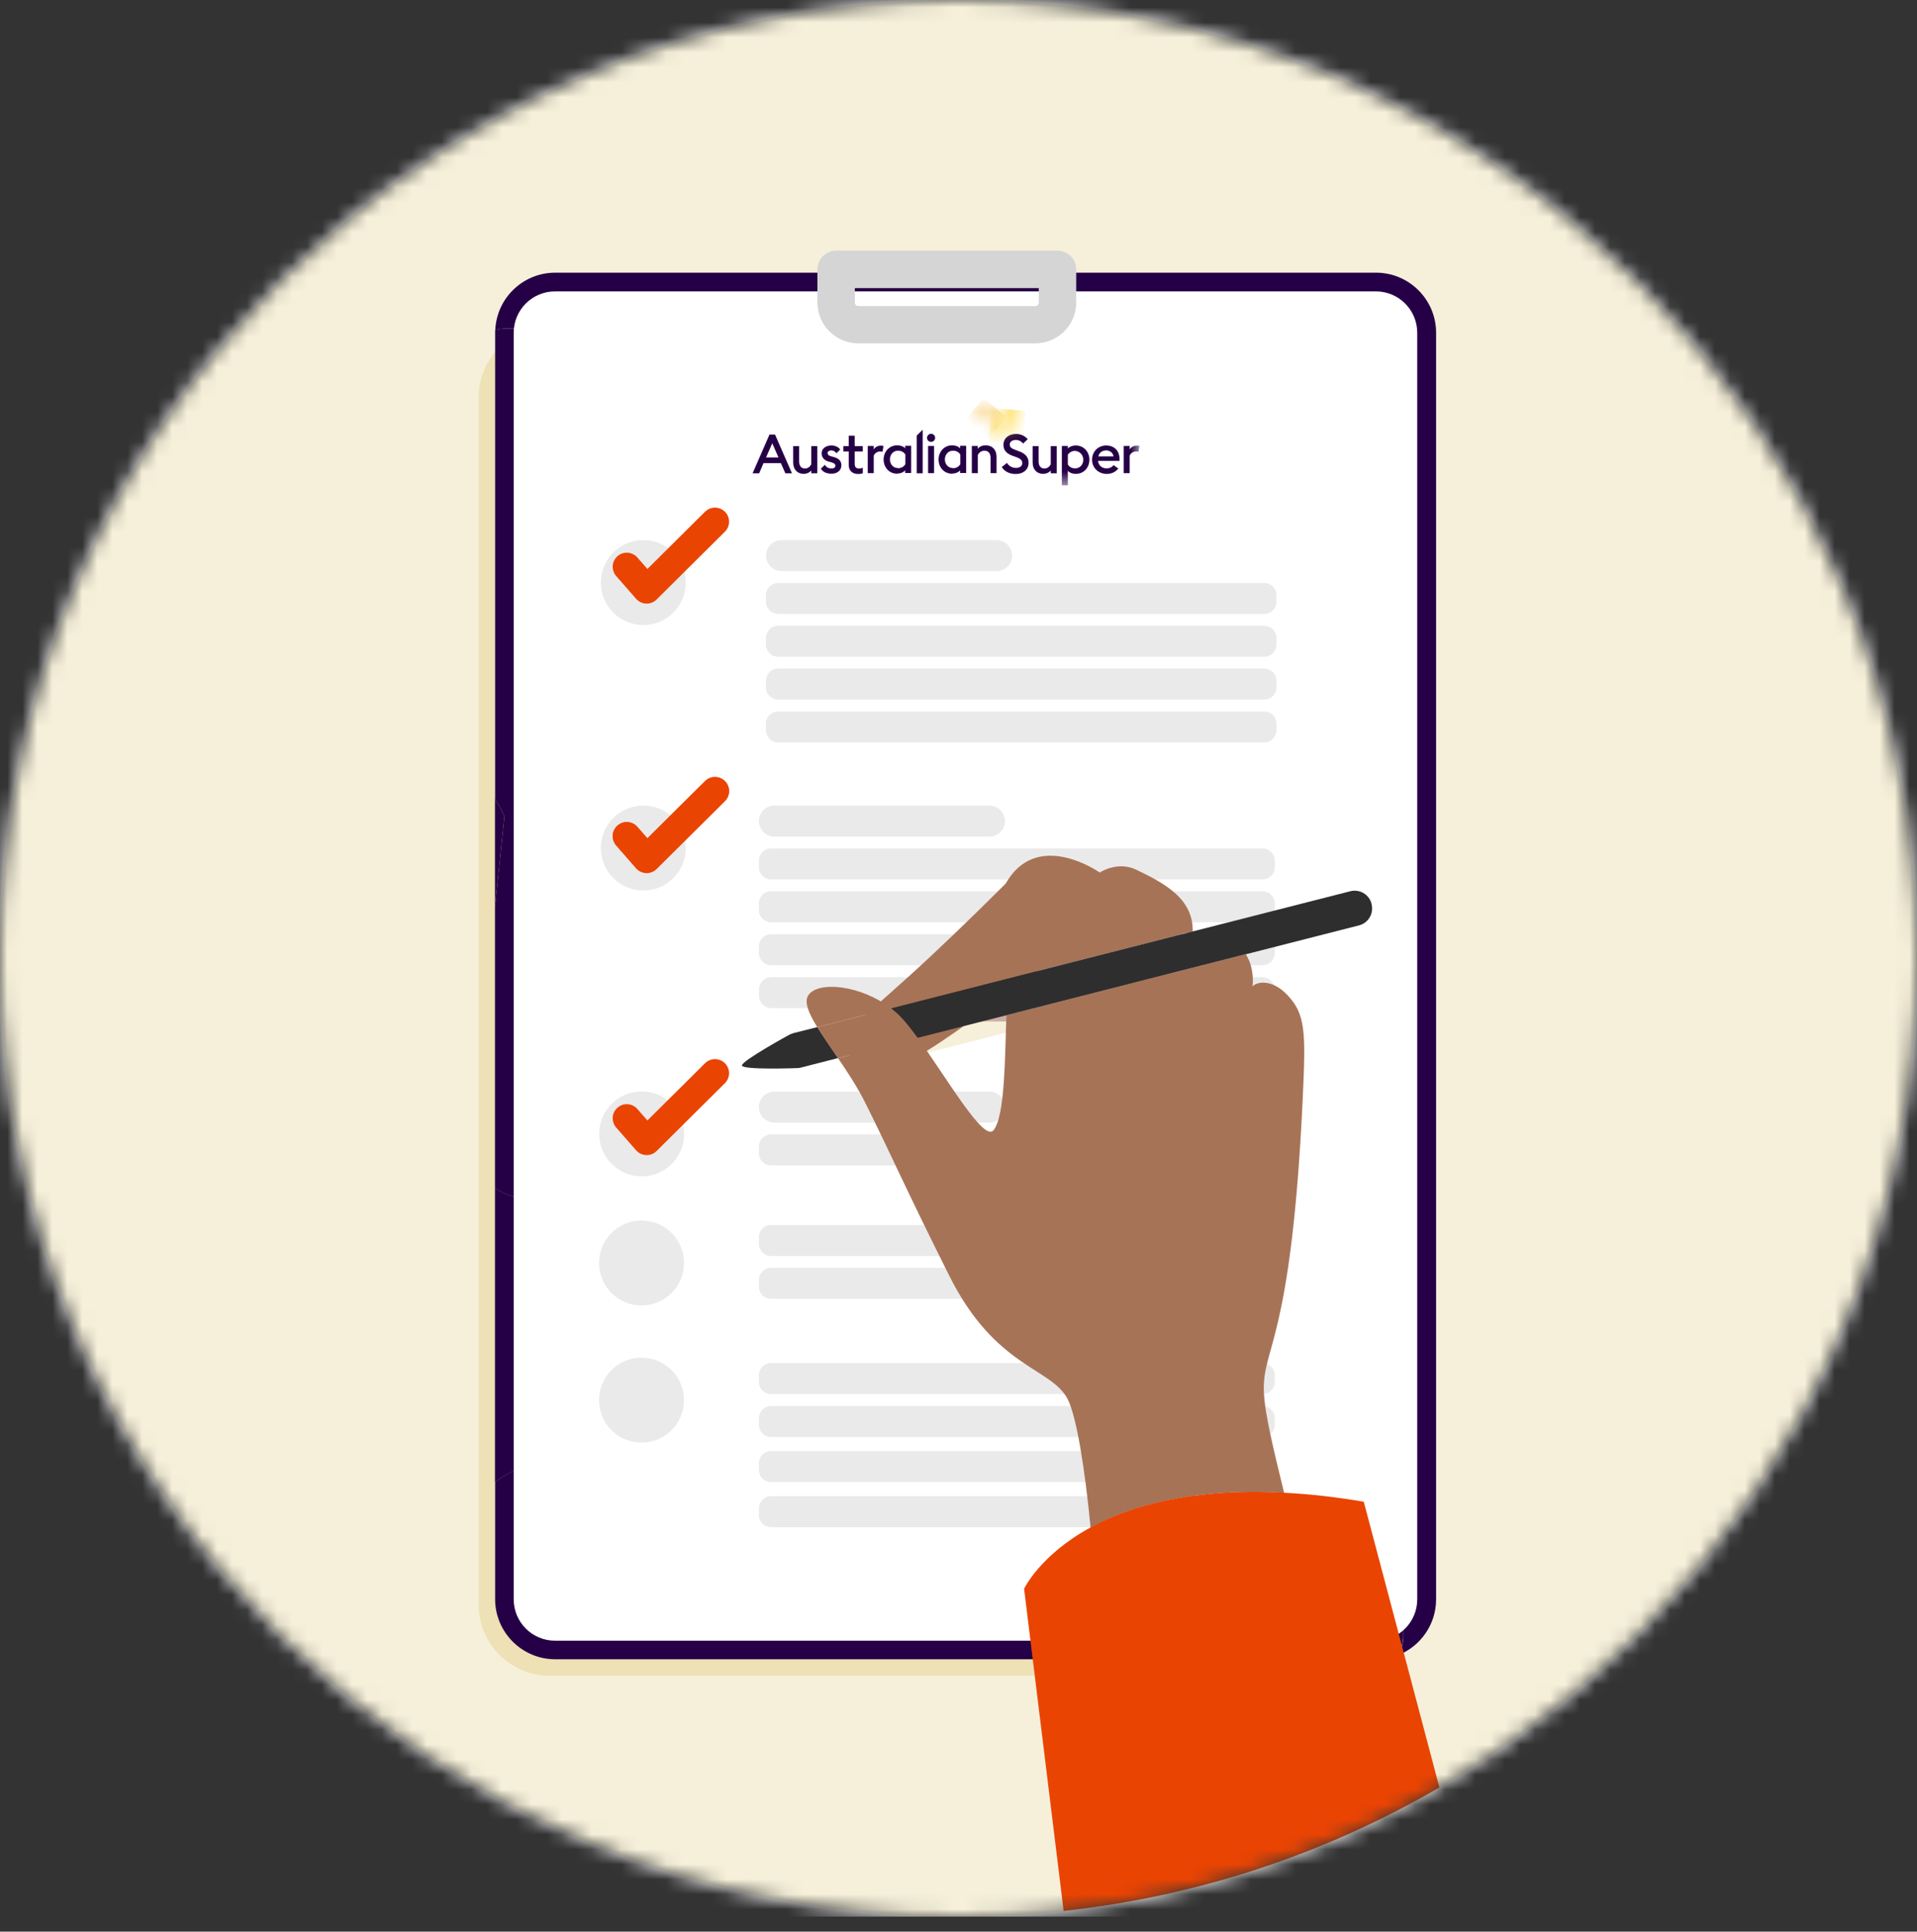
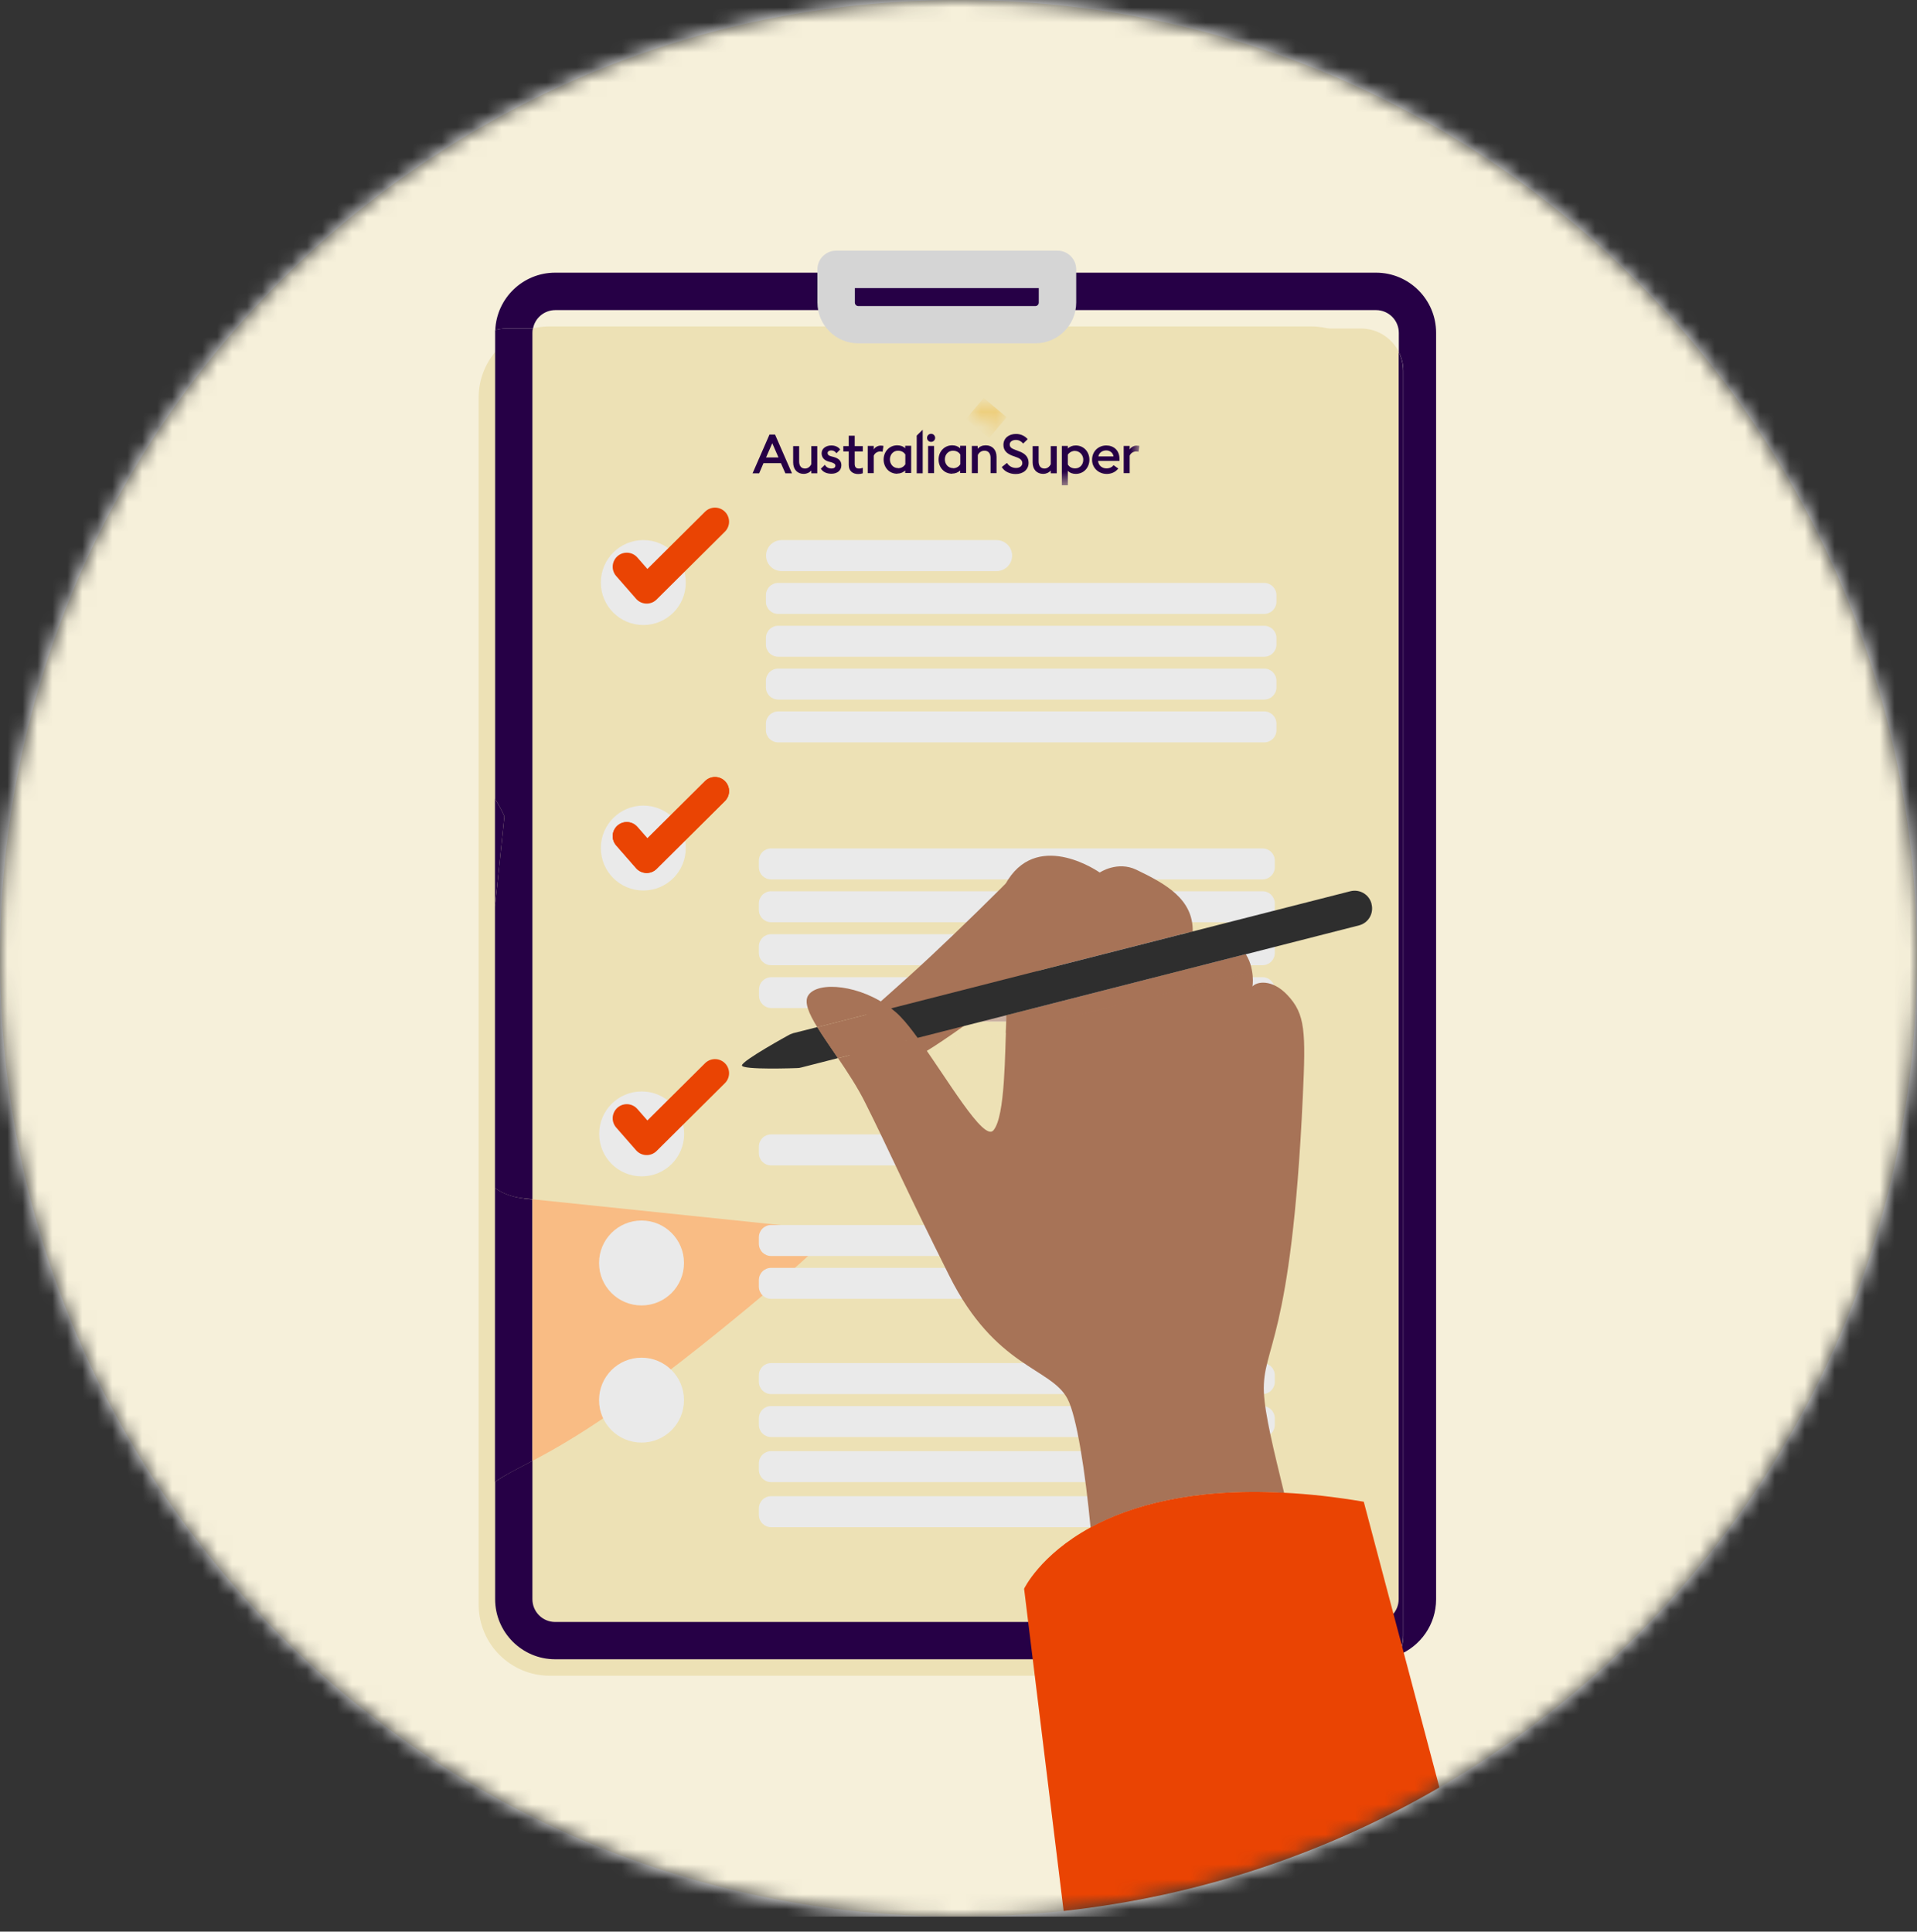
<svg xmlns="http://www.w3.org/2000/svg" width="128" height="129" viewBox="0 0 128 129" fill="none">
  <rect x="0" y="0" width="128" height="129" fill="#333333" stroke="none" />
  <g clip-path="url(#clip0_622_59424)">
    <mask id="mask0_622_59424" style="mask-type:luminance" maskUnits="userSpaceOnUse" x="0" y="0" width="128" height="128">
      <path d="M64 128C99.346 128 128 99.346 128 64C128 28.654 99.346 0 64 0C28.654 0 0 28.654 0 64C0 99.346 28.654 128 64 128Z" fill="white" />
    </mask>
    <g mask="url(#mask0_622_59424)">
      <path d="M128 0H0V128H128V0Z" fill="white" />
      <path d="M64 128C99.346 128 128 99.346 128 64C128 28.654 99.346 0 64 0C28.654 0 0 28.654 0 64C0 99.346 28.654 128 64 128Z" fill="#F6F0DA" />
      <path d="M31.96 26.55L31.96 107.16C31.96 109.783 34.087 111.91 36.71 111.91H87.54C90.163 111.91 92.29 109.783 92.29 107.16V26.55C92.29 23.927 90.163 21.8 87.54 21.8H36.71C34.087 21.8 31.96 23.927 31.96 26.55Z" fill="#EDE1B5" />
      <path d="M35.55 80.09L55.63 82.18C54.87 83.11 53.51 84.35 51.51 86.04C42.27 93.84 38.04 96.26 35.56 97.57V106.81C35.56 107.65 36.24 108.33 37.08 108.33H91.88C92.72 108.33 93.4 107.65 93.4 106.81V23.5C92.94 22.58 91.98 21.94 90.88 21.94H35.59C35.57 22.03 35.56 22.13 35.56 22.22V80.09H35.55Z" fill="#EDE1B5" />
      <path d="M55.63 82.18L35.55 80.09V97.56C38.03 96.26 42.26 93.83 51.5 86.03C53.5 84.34 54.86 83.1 55.62 82.17L55.63 82.18Z" fill="#F9BC84" />
      <path d="M91.87 18.21H37.07C34.92 18.21 33.16 19.91 33.07 22.04C33.31 21.98 33.55 21.94 33.81 21.94H35.59C35.72 21.24 36.34 20.71 37.08 20.71H91.88C92.72 20.71 93.4 21.39 93.4 22.23V23.51C93.59 23.89 93.7 24.32 93.7 24.77V109.24C93.7 109.7 93.58 110.14 93.38 110.53C94.85 109.93 95.89 108.49 95.89 106.81V22.22C95.89 20.01 94.09 18.21 91.88 18.21H91.87Z" fill="#260046" />
      <path d="M93.69 24.76C93.69 24.31 93.58 23.88 93.39 23.5V106.8C93.39 107.64 92.71 108.32 91.87 108.32H37.07C36.23 108.32 35.55 107.64 35.55 106.8V97.56C34.48 98.12 33.74 98.48 33.06 98.96V106.8C33.06 109.01 34.86 110.81 37.07 110.81H91.87C92.4 110.81 92.91 110.7 93.37 110.52C93.57 110.13 93.69 109.69 93.69 109.23V24.76Z" fill="#260046" />
      <path d="M33.05 53.36C33.28 53.71 33.49 54.1 33.68 54.52L33.05 60.56V79.34C33.56 79.71 34.2 79.95 34.98 80.03L35.55 80.09V22.22C35.55 22.12 35.56 22.03 35.58 21.94H33.8C33.54 21.94 33.3 21.98 33.06 22.04C33.06 22.1 33.06 22.16 33.06 22.22V53.35L33.05 53.36Z" fill="#260046" />
      <path d="M33.05 53.36V60.56L33.68 54.52C33.49 54.1 33.28 53.71 33.05 53.36Z" fill="#260046" />
      <path d="M34.98 80.03C34.2 79.95 33.56 79.7 33.05 79.34V98.97C33.73 98.49 34.48 98.13 35.54 97.57V80.1L34.97 80.04L34.98 80.03Z" fill="#260046" />
-       <path d="M34.3 22.22L34.3 106.81C34.3 108.334 35.536 109.57 37.06 109.57H91.87C93.394 109.57 94.63 108.334 94.63 106.81V22.22C94.63 20.696 93.394 19.46 91.87 19.46H37.06C35.536 19.46 34.3 20.696 34.3 22.22Z" fill="white" />
      <path d="M40.12 38.9V38.91C40.12 40.473 41.387 41.74 42.95 41.74H42.96C44.523 41.74 45.79 40.473 45.79 38.91V38.9C45.79 37.337 44.523 36.07 42.96 36.07H42.95C41.387 36.07 40.12 37.337 40.12 38.9Z" fill="#EAEAEA" />
      <path d="M42.84 78.56H42.85C44.413 78.56 45.68 77.293 45.68 75.73V75.72C45.68 74.157 44.413 72.89 42.85 72.89H42.84C41.277 72.89 40.01 74.157 40.01 75.72V75.73C40.01 77.293 41.277 78.56 42.84 78.56Z" fill="#EAEAEA" />
      <path d="M69.13 22.93H57.31C55.81 22.93 54.58 21.71 54.58 20.2V17.99C54.58 17.3 55.14 16.74 55.83 16.74H70.61C71.3 16.74 71.86 17.3 71.86 17.99V20.2C71.86 21.7 70.64 22.93 69.13 22.93ZM57.08 19.24V20.21C57.08 20.34 57.19 20.44 57.31 20.44H69.13C69.26 20.44 69.36 20.33 69.36 20.21V19.24H57.08Z" fill="#D5D5D5" />
      <path d="M51.56 29.59L51.98 30.55H51.15L51.57 29.59H51.56ZM51.38 29.02L50.25 31.61H50.69L50.98 30.93H52.14L52.44 31.61H52.88L51.75 29.02H51.38Z" fill="#260046" />
      <mask id="mask1_622_59424" style="mask-type:luminance" maskUnits="userSpaceOnUse" x="50" y="27" width="27" height="6">
        <path d="M76.08 27.42H50.24V32.4H76.08V27.42Z" fill="white" />
      </mask>
      <g mask="url(#mask1_622_59424)">
        <path d="M54.57 31.61H54.17V31.42C54.05 31.57 53.85 31.65 53.67 31.65C53.24 31.65 52.96 31.35 52.96 30.88V29.79H53.36V30.82C53.36 31.11 53.5 31.29 53.75 31.29C53.94 31.29 54.09 31.17 54.17 31V29.79H54.57V31.61Z" fill="#260046" />
        <path d="M57.94 29.78H58.34V30.02C58.41 29.88 58.6 29.76 58.8 29.76C58.88 29.76 58.94 29.77 58.99 29.78L58.93 30.17C58.93 30.17 58.84 30.15 58.77 30.15C58.61 30.15 58.42 30.24 58.34 30.43V31.6H57.94V29.78Z" fill="#260046" />
        <path d="M59.91 31.64C59.37 31.64 59 31.21 59 30.69C59 30.17 59.37 29.74 59.91 29.74C60.13 29.74 60.32 29.81 60.44 29.94V29.77H60.84V31.59H60.44V31.42C60.31 31.55 60.12 31.63 59.91 31.63M59.96 31.27C60.19 31.27 60.35 31.16 60.45 31.01V30.35C60.36 30.21 60.2 30.1 59.96 30.1C59.64 30.1 59.42 30.36 59.42 30.68C59.42 31 59.64 31.26 59.96 31.26" fill="#260046" />
        <path d="M61.21 29.09L61.61 28.7V31.61H61.21V29.09Z" fill="#260046" />
        <path d="M62.17 29.51C62.02 29.51 61.9 29.39 61.9 29.24C61.9 29.09 62.02 28.97 62.17 28.97C62.32 28.97 62.44 29.09 62.44 29.24C62.44 29.39 62.32 29.51 62.17 29.51ZM61.97 29.78H62.37V31.6H61.97V29.78Z" fill="#260046" />
        <path d="M63.58 31.64C63.04 31.64 62.67 31.21 62.67 30.69C62.67 30.17 63.04 29.74 63.58 29.74C63.8 29.74 63.98 29.81 64.11 29.94V29.77H64.51V31.59H64.11V31.42C63.98 31.55 63.79 31.63 63.58 31.63M63.63 31.27C63.86 31.27 64.02 31.16 64.12 31.01V30.35C64.03 30.21 63.87 30.1 63.63 30.1C63.31 30.1 63.09 30.36 63.09 30.68C63.09 31 63.31 31.26 63.63 31.26" fill="#260046" />
        <path d="M64.88 29.78H65.28V29.97C65.4 29.82 65.6 29.74 65.82 29.74C66.26 29.74 66.54 30.04 66.54 30.51V31.6H66.14V30.57C66.14 30.28 65.99 30.1 65.74 30.1C65.52 30.1 65.37 30.22 65.29 30.39V31.6H64.89V29.78H64.88Z" fill="#260046" />
        <path d="M67.24 30.92C67.37 31.13 67.59 31.25 67.84 31.25C68.09 31.25 68.26 31.12 68.26 30.93C68.26 30.75 68.14 30.63 67.89 30.54L67.61 30.44C67.2 30.29 67 30.06 67 29.71C67 29.26 67.36 28.98 67.84 28.98C68.16 28.98 68.43 29.11 68.62 29.33L68.32 29.62C68.19 29.47 68.03 29.38 67.83 29.38C67.61 29.38 67.42 29.49 67.42 29.68C67.42 29.87 67.54 29.95 67.81 30.05L68.07 30.15C68.45 30.29 68.68 30.52 68.68 30.91C68.68 31.36 68.32 31.66 67.82 31.66C67.4 31.66 67.05 31.47 66.89 31.19L67.23 30.92H67.24Z" fill="#260046" />
        <path d="M70.56 31.61H70.16V31.42C70.04 31.57 69.84 31.65 69.66 31.65C69.23 31.65 68.95 31.35 68.95 30.88V29.79H69.35V30.82C69.35 31.11 69.49 31.29 69.74 31.29C69.93 31.29 70.08 31.17 70.16 31V29.79H70.56V31.61Z" fill="#260046" />
        <path d="M70.9 29.78H71.3V29.95C71.43 29.82 71.62 29.75 71.83 29.75C72.37 29.75 72.74 30.18 72.74 30.7C72.74 31.22 72.37 31.65 71.83 31.65C71.61 31.65 71.43 31.58 71.3 31.44V32.41H70.9V29.78ZM71.79 31.28C72.11 31.28 72.34 31.02 72.33 30.69C72.33 30.32 71.99 30.04 71.63 30.13C71.48 30.17 71.37 30.26 71.3 30.36V31.02C71.39 31.17 71.55 31.28 71.79 31.28Z" fill="#260046" />
        <path d="M75.03 29.78H75.43V30.02C75.5 29.88 75.69 29.76 75.89 29.76C75.97 29.76 76.03 29.77 76.08 29.78L76.02 30.17C76.02 30.17 75.93 30.15 75.86 30.15C75.7 30.15 75.51 30.24 75.43 30.43V31.6H75.03V29.78Z" fill="#260046" />
        <path d="M55.67 30.52L55.48 30.47C55.3 30.42 55.26 30.34 55.26 30.25C55.26 30.14 55.38 30.08 55.5 30.08C55.65 30.08 55.77 30.15 55.85 30.27L56.1 30.02C55.97 29.84 55.76 29.75 55.51 29.75C55.15 29.75 54.86 29.95 54.86 30.27C54.86 30.54 55.02 30.74 55.34 30.83L55.5 30.87C55.72 30.94 55.78 31 55.78 31.1C55.78 31.23 55.66 31.29 55.52 31.29C55.33 31.29 55.16 31.2 55.08 31.04L54.81 31.3C54.95 31.53 55.21 31.64 55.52 31.64C55.9 31.64 56.18 31.42 56.18 31.07C56.18 30.77 55.99 30.61 55.67 30.52Z" fill="#260046" />
        <path d="M57.61 31.24C57.53 31.27 57.46 31.29 57.35 31.29C57.18 31.29 57.07 31.21 57.07 30.98V30.15H57.61V29.79H57.07V29.1H56.67V29.79H56.31V30.15H56.67V31.05C56.67 31.46 56.95 31.66 57.3 31.66C57.42 31.66 57.53 31.64 57.61 31.61V31.25V31.24Z" fill="#260046" />
        <path d="M74.36 31.06C74.26 31.19 74.1 31.28 73.88 31.28C73.58 31.28 73.34 31.08 73.32 30.78H74.75C74.75 30.72 74.75 30.69 74.75 30.65C74.75 30.06 74.35 29.75 73.87 29.75C73.31 29.75 72.91 30.17 72.92 30.72C72.92 31.28 73.41 31.69 73.97 31.65C74.28 31.63 74.51 31.49 74.67 31.29L74.36 31.07V31.06ZM73.86 30.08C74.09 30.08 74.31 30.22 74.35 30.48H73.34C73.39 30.21 73.63 30.08 73.87 30.08" fill="#260046" />
      </g>
      <mask id="mask2_622_59424" style="mask-type:luminance" maskUnits="userSpaceOnUse" x="64" y="27" width="3" height="2">
        <path d="M64.94 27.71C64.86 27.71 64.85 27.83 64.93 27.85L66.72 28.26C66.86 27.92 66.86 27.63 66.62 27.56L64.93 27.71H64.94Z" fill="white" />
      </mask>
      <g mask="url(#mask2_622_59424)">
        <path d="M65.681 26.575L64.505 27.977L66.037 29.262L67.213 27.861L65.681 26.575Z" fill="url(#paint0_linear_622_59424)" />
      </g>
      <mask id="mask3_622_59424" style="mask-type:luminance" maskUnits="userSpaceOnUse" x="66" y="27" width="3" height="3">
-         <path d="M68.21 27.42L66.63 27.56C66.87 27.63 66.87 27.93 66.73 28.26L66.23 29.34C66.2 29.41 66.29 29.48 66.35 29.42L68.28 27.54C68.28 27.54 68.29 27.42 68.23 27.42" fill="white" />
-       </mask>
+         </mask>
      <g mask="url(#mask3_622_59424)">
        <path d="M66.205 27.24L66.01 29.472L68.291 29.672L68.486 27.44L66.205 27.24Z" fill="url(#paint1_linear_622_59424)" />
      </g>
      <path d="M66.54 36.07H52.19C51.615 36.07 51.15 36.533 51.15 37.105C51.15 37.677 51.615 38.14 52.19 38.14H66.54C67.114 38.14 67.58 37.677 67.58 37.105C67.58 36.533 67.114 36.07 66.54 36.07Z" fill="#EAEAEA" />
      <path d="M84.41 38.93H51.96C51.507 38.93 51.14 39.297 51.14 39.75V40.18C51.14 40.633 51.507 41 51.96 41H84.41C84.863 41 85.23 40.633 85.23 40.18V39.75C85.23 39.297 84.863 38.93 84.41 38.93Z" fill="#EAEAEA" />
      <path d="M84.41 41.79H51.96C51.507 41.79 51.14 42.157 51.14 42.61V43.04C51.14 43.493 51.507 43.86 51.96 43.86H84.41C84.863 43.86 85.23 43.493 85.23 43.04V42.61C85.23 42.157 84.863 41.79 84.41 41.79Z" fill="#EAEAEA" />
      <path d="M84.41 44.65H51.96C51.507 44.65 51.14 45.017 51.14 45.47V45.9C51.14 46.353 51.507 46.72 51.96 46.72H84.41C84.863 46.72 85.23 46.353 85.23 45.9V45.47C85.23 45.017 84.863 44.65 84.41 44.65Z" fill="#EAEAEA" />
      <path d="M84.41 47.51H51.96C51.507 47.51 51.14 47.877 51.14 48.33V48.76C51.14 49.213 51.507 49.58 51.96 49.58H84.41C84.863 49.58 85.23 49.213 85.23 48.76V48.33C85.23 47.877 84.863 47.51 84.41 47.51Z" fill="#EAEAEA" />
-       <path d="M66.06 53.8H51.71C51.136 53.8 50.67 54.263 50.67 54.835C50.67 55.407 51.136 55.87 51.71 55.87H66.06C66.634 55.87 67.1 55.407 67.1 54.835C67.1 54.263 66.634 53.8 66.06 53.8Z" fill="#EAEAEA" />
      <path d="M84.3 56.66H51.49C51.037 56.66 50.67 57.027 50.67 57.48V57.91C50.67 58.363 51.037 58.73 51.49 58.73H84.3C84.753 58.73 85.12 58.363 85.12 57.91V57.48C85.12 57.027 84.753 56.66 84.3 56.66Z" fill="#EAEAEA" />
      <path d="M84.3 59.52H51.49C51.037 59.52 50.67 59.887 50.67 60.34V60.77C50.67 61.223 51.037 61.59 51.49 61.59H84.3C84.753 61.59 85.12 61.223 85.12 60.77V60.34C85.12 59.887 84.753 59.52 84.3 59.52Z" fill="#EAEAEA" />
      <path d="M84.3 62.39H51.49C51.037 62.39 50.67 62.757 50.67 63.21V63.64C50.67 64.093 51.037 64.46 51.49 64.46H84.3C84.753 64.46 85.12 64.093 85.12 63.64V63.21C85.12 62.757 84.753 62.39 84.3 62.39Z" fill="#EAEAEA" />
      <path d="M40.12 56.63V56.64C40.12 58.203 41.387 59.47 42.95 59.47H42.96C44.523 59.47 45.79 58.203 45.79 56.64V56.63C45.79 55.067 44.523 53.8 42.96 53.8H42.95C41.387 53.8 40.12 55.067 40.12 56.63Z" fill="#EAEAEA" />
-       <path d="M66.06 72.9H51.71C51.136 72.9 50.67 73.363 50.67 73.935C50.67 74.507 51.136 74.97 51.71 74.97H66.06C66.634 74.97 67.1 74.507 67.1 73.935C67.1 73.363 66.634 72.9 66.06 72.9Z" fill="#EAEAEA" />
      <path d="M84.3 75.76H51.49C51.037 75.76 50.67 76.127 50.67 76.58V77.01C50.67 77.463 51.037 77.83 51.49 77.83H84.3C84.753 77.83 85.12 77.463 85.12 77.01V76.58C85.12 76.127 84.753 75.76 84.3 75.76Z" fill="#EAEAEA" />
      <path d="M73.6 67.32H84.3C84.75 67.32 85.12 66.95 85.12 66.5V66.08C85.12 65.63 84.75 65.26 84.3 65.26H51.5C51.05 65.26 50.68 65.63 50.68 66.08V66.5C50.68 66.95 51.05 67.32 51.5 67.32H70.95H73.61" fill="#EAEAEA" />
      <path d="M84.3 81.81H51.49C51.037 81.81 50.67 82.177 50.67 82.63V83.06C50.67 83.513 51.037 83.88 51.49 83.88H84.3C84.753 83.88 85.12 83.513 85.12 83.06V82.63C85.12 82.177 84.753 81.81 84.3 81.81Z" fill="#EAEAEA" />
      <path d="M84.3 84.67H51.49C51.037 84.67 50.67 85.037 50.67 85.49V85.92C50.67 86.373 51.037 86.74 51.49 86.74H84.3C84.753 86.74 85.12 86.373 85.12 85.92V85.49C85.12 85.037 84.753 84.67 84.3 84.67Z" fill="#EAEAEA" />
      <path d="M41.85 37.85L43.18 39.37L47.74 34.84" stroke="#EA4403" stroke-width="1.88" stroke-linecap="round" stroke-linejoin="round" />
      <path d="M41.85 55.84L43.18 57.36L47.74 52.83" stroke="#EA4403" stroke-width="1.88" stroke-linecap="round" stroke-linejoin="round" />
      <path d="M42.84 81.51H42.83C41.267 81.51 40 82.777 40 84.34V84.35C40 85.913 41.267 87.18 42.83 87.18H42.84C44.403 87.18 45.67 85.913 45.67 84.35V84.34C45.67 82.777 44.403 81.51 42.84 81.51Z" fill="#EAEAEA" />
      <path d="M84.3 91.03H51.49C51.037 91.03 50.67 91.397 50.67 91.85V92.28C50.67 92.733 51.037 93.1 51.49 93.1H84.3C84.753 93.1 85.12 92.733 85.12 92.28V91.85C85.12 91.397 84.753 91.03 84.3 91.03Z" fill="#EAEAEA" />
      <path d="M84.3 93.9H51.49C51.037 93.9 50.67 94.267 50.67 94.72V95.15C50.67 95.603 51.037 95.97 51.49 95.97H84.3C84.753 95.97 85.12 95.603 85.12 95.15V94.72C85.12 94.267 84.753 93.9 84.3 93.9Z" fill="#EAEAEA" />
      <path d="M84.3 96.91H51.49C51.037 96.91 50.67 97.277 50.67 97.73V98.16C50.67 98.613 51.037 98.98 51.49 98.98H84.3C84.753 98.98 85.12 98.613 85.12 98.16V97.73C85.12 97.277 84.753 96.91 84.3 96.91Z" fill="#EAEAEA" />
      <path d="M84.3 99.92H51.49C51.037 99.92 50.67 100.287 50.67 100.74V101.17C50.67 101.623 51.037 101.99 51.49 101.99H84.3C84.753 101.99 85.12 101.623 85.12 101.17V100.74C85.12 100.287 84.753 99.92 84.3 99.92Z" fill="#EAEAEA" />
      <path d="M42.84 90.67H42.83C41.267 90.67 40 91.937 40 93.5V93.51C40 95.073 41.267 96.34 42.83 96.34H42.84C44.403 96.34 45.67 95.073 45.67 93.51V93.5C45.67 91.937 44.403 90.67 42.84 90.67Z" fill="#EAEAEA" />
      <path d="M41.85 55.84L43.18 57.36L47.74 52.83" stroke="#EA4403" stroke-width="1.88" stroke-linecap="round" stroke-linejoin="round" />
      <path d="M41.85 74.68L43.18 76.2L47.74 71.67" stroke="#EA4403" stroke-width="1.88" stroke-linecap="round" stroke-linejoin="round" />
      <g style="mix-blend-mode:multiply" opacity="0.5">
        <path d="M61.45 70.43L67.15 68.97C67.15 68.73 67.19 68.47 67.18 68.22H64.77C63.31 69.27 62.05 70.11 61.45 70.43Z" fill="#EDE1B5" />
      </g>
      <path d="M66.99 66.6C66.24 67.16 65.49 67.71 64.78 68.22H67.19C67.17 67.7 67.13 67.15 67.07 66.58L66.99 66.6Z" fill="#EAEAEA" />
      <g style="mix-blend-mode:multiply" opacity="0.5">
        <path d="M66.99 66.6C66.24 67.16 65.49 67.71 64.78 68.22H67.19C67.25 67.65 67.13 67.15 67.07 66.58L66.99 66.6Z" fill="#A77357" />
      </g>
      <path d="M72.55 61.84C72.63 60.18 68.36 57.79 68.36 57.79C66.37 59.81 64.1 62.03 62.22 63.79C57.59 68.13 56.31 68.64 56.53 70.07C56.7 71.18 59.17 71.63 61.45 70.44C61.45 70.44 61.45 70.44 61.46 70.44L61.27 70.49C60.86 69.92 60.47 69.43 60.12 69.07C59.93 68.87 59.72 68.69 59.5 68.52L66.99 66.61C69.77 64.52 72.5 62.3 72.55 61.84Z" fill="#A77357" />
      <path d="M60.11 69.06C60.46 69.42 60.85 69.91 61.26 70.48L61.45 70.43C62.35 69.96 64.68 68.33 66.98 66.6L59.49 68.51C59.71 68.68 59.92 68.86 60.11 69.06Z" fill="#A77357" />
      <path d="M79.64 62.2C79.67 60.04 77.84 59.03 75.89 58.09C74.61 57.47 73.43 58.27 73.43 58.27C73.43 58.27 69.46 55.46 67.32 58.73C66.37 60.18 66.8 62.93 67.06 65.41L78.87 62.4C78.87 62.33 79.64 62.27 79.64 62.2Z" fill="#A77357" />
      <path d="M53.97 66.47C53.68 66.91 53.99 67.66 54.57 68.6L59.49 67.34C57.49 65.78 54.61 65.49 53.97 66.47Z" fill="#A77357" />
      <path d="M85.74 99.69C85.07 96.94 84.45 94.44 84.39 92.97C84.27 89.91 86.23 89.75 86.99 73.24C87.19 68.9 87.17 67.73 85.96 66.45C84.92 65.35 83.89 65.56 83.63 65.88C83.63 65.88 83.82 64.77 83.18 63.72L67.2 67.8C67.2 67.87 67.2 67.95 67.2 68.02C67.09 70.36 67.13 74.55 66.33 75.49C65.67 76.26 63.22 71.98 61.27 69.31L55.96 70.67C56.59 71.6 57.26 72.61 57.78 73.66C59.38 76.85 60.38 79.2 63.38 85.19C66.47 91.37 70.17 91.31 71.28 93.42C71.89 94.58 72.46 98.25 72.82 102.02C75.48 100.57 79.59 99.36 85.75 99.7L85.74 99.69Z" fill="#A77357" />
      <path d="M52.92 69.02C52.84 69.04 52.76 69.07 52.69 69.11C52.69 69.11 49.55 70.83 49.54 71.15C49.54 71.47 53.21 71.33 53.21 71.33C53.31 71.33 53.4 71.32 53.5 71.29L55.96 70.66C55.45 69.91 54.96 69.21 54.58 68.59L52.92 69.01V69.02Z" fill="#2E2E2E" />
      <path d="M60.11 67.89C59.92 67.69 59.71 67.51 59.49 67.34L54.57 68.6C54.95 69.21 55.43 69.91 55.95 70.67L61.26 69.31C60.85 68.74 60.46 68.25 60.11 67.89Z" fill="#A77357" />
      <g style="mix-blend-mode:multiply" opacity="0.5">
        <path d="M67.19 67.8L67.15 68.98L83.56 64.89C83.56 64.51 83.44 64.08 83.14 63.73L67.2 67.8" fill="#A77357" />
      </g>
      <path d="M91.58 60.36C91.42 59.73 90.78 59.36 90.16 59.52L78.87 62.4C78.87 62.4 78.87 62.45 78.87 62.47C78.87 62.45 78.87 62.42 78.87 62.4L67.06 65.41L59.5 67.34C59.72 67.51 59.93 67.69 60.12 67.89C60.47 68.25 60.86 68.74 61.27 69.31L67.2 67.8L83.14 63.73H83.18L90.74 61.8C91.37 61.64 91.74 61 91.58 60.38V60.36Z" fill="#2E2E2E" />
      <path d="M85.74 99.69C79.58 99.36 75.47 100.56 72.81 102.01C69.44 103.85 68.38 106.1 68.38 106.1L71.02 127.62C80.09 126.63 88.59 123.75 96.11 119.37L91.06 100.29C89.13 99.96 87.37 99.77 85.74 99.69Z" fill="#EA4403" />
    </g>
  </g>
  <defs>
    <linearGradient id="paint0_linear_622_59424" x1="61.281" y1="33.032" x2="62.159" y2="31.986" gradientUnits="userSpaceOnUse">
      <stop stop-color="#E14403" />
      <stop offset="0.12" stop-color="#E14403" />
      <stop offset="0.26" stop-color="#E14903" />
      <stop offset="0.46" stop-color="#E25A03" />
      <stop offset="0.65" stop-color="#E57203" />
      <stop offset="0.79" stop-color="#E88301" />
      <stop offset="1" stop-color="#EFA500" />
    </linearGradient>
    <linearGradient id="paint1_linear_622_59424" x1="43.657" y1="23.878" x2="45.581" y2="24.046" gradientUnits="userSpaceOnUse">
      <stop stop-color="#E14403" />
      <stop offset="0.12" stop-color="#E14403" />
      <stop offset="0.24" stop-color="#E14903" />
      <stop offset="0.39" stop-color="#E25A03" />
      <stop offset="0.55" stop-color="#E57203" />
      <stop offset="0.66" stop-color="#EA8302" />
      <stop offset="0.88" stop-color="#F7B100" />
      <stop offset="1" stop-color="#FFCC00" />
    </linearGradient>
    <clipPath id="clip0_622_59424">
      <rect width="128" height="128" fill="white" />
    </clipPath>
  </defs>
</svg>